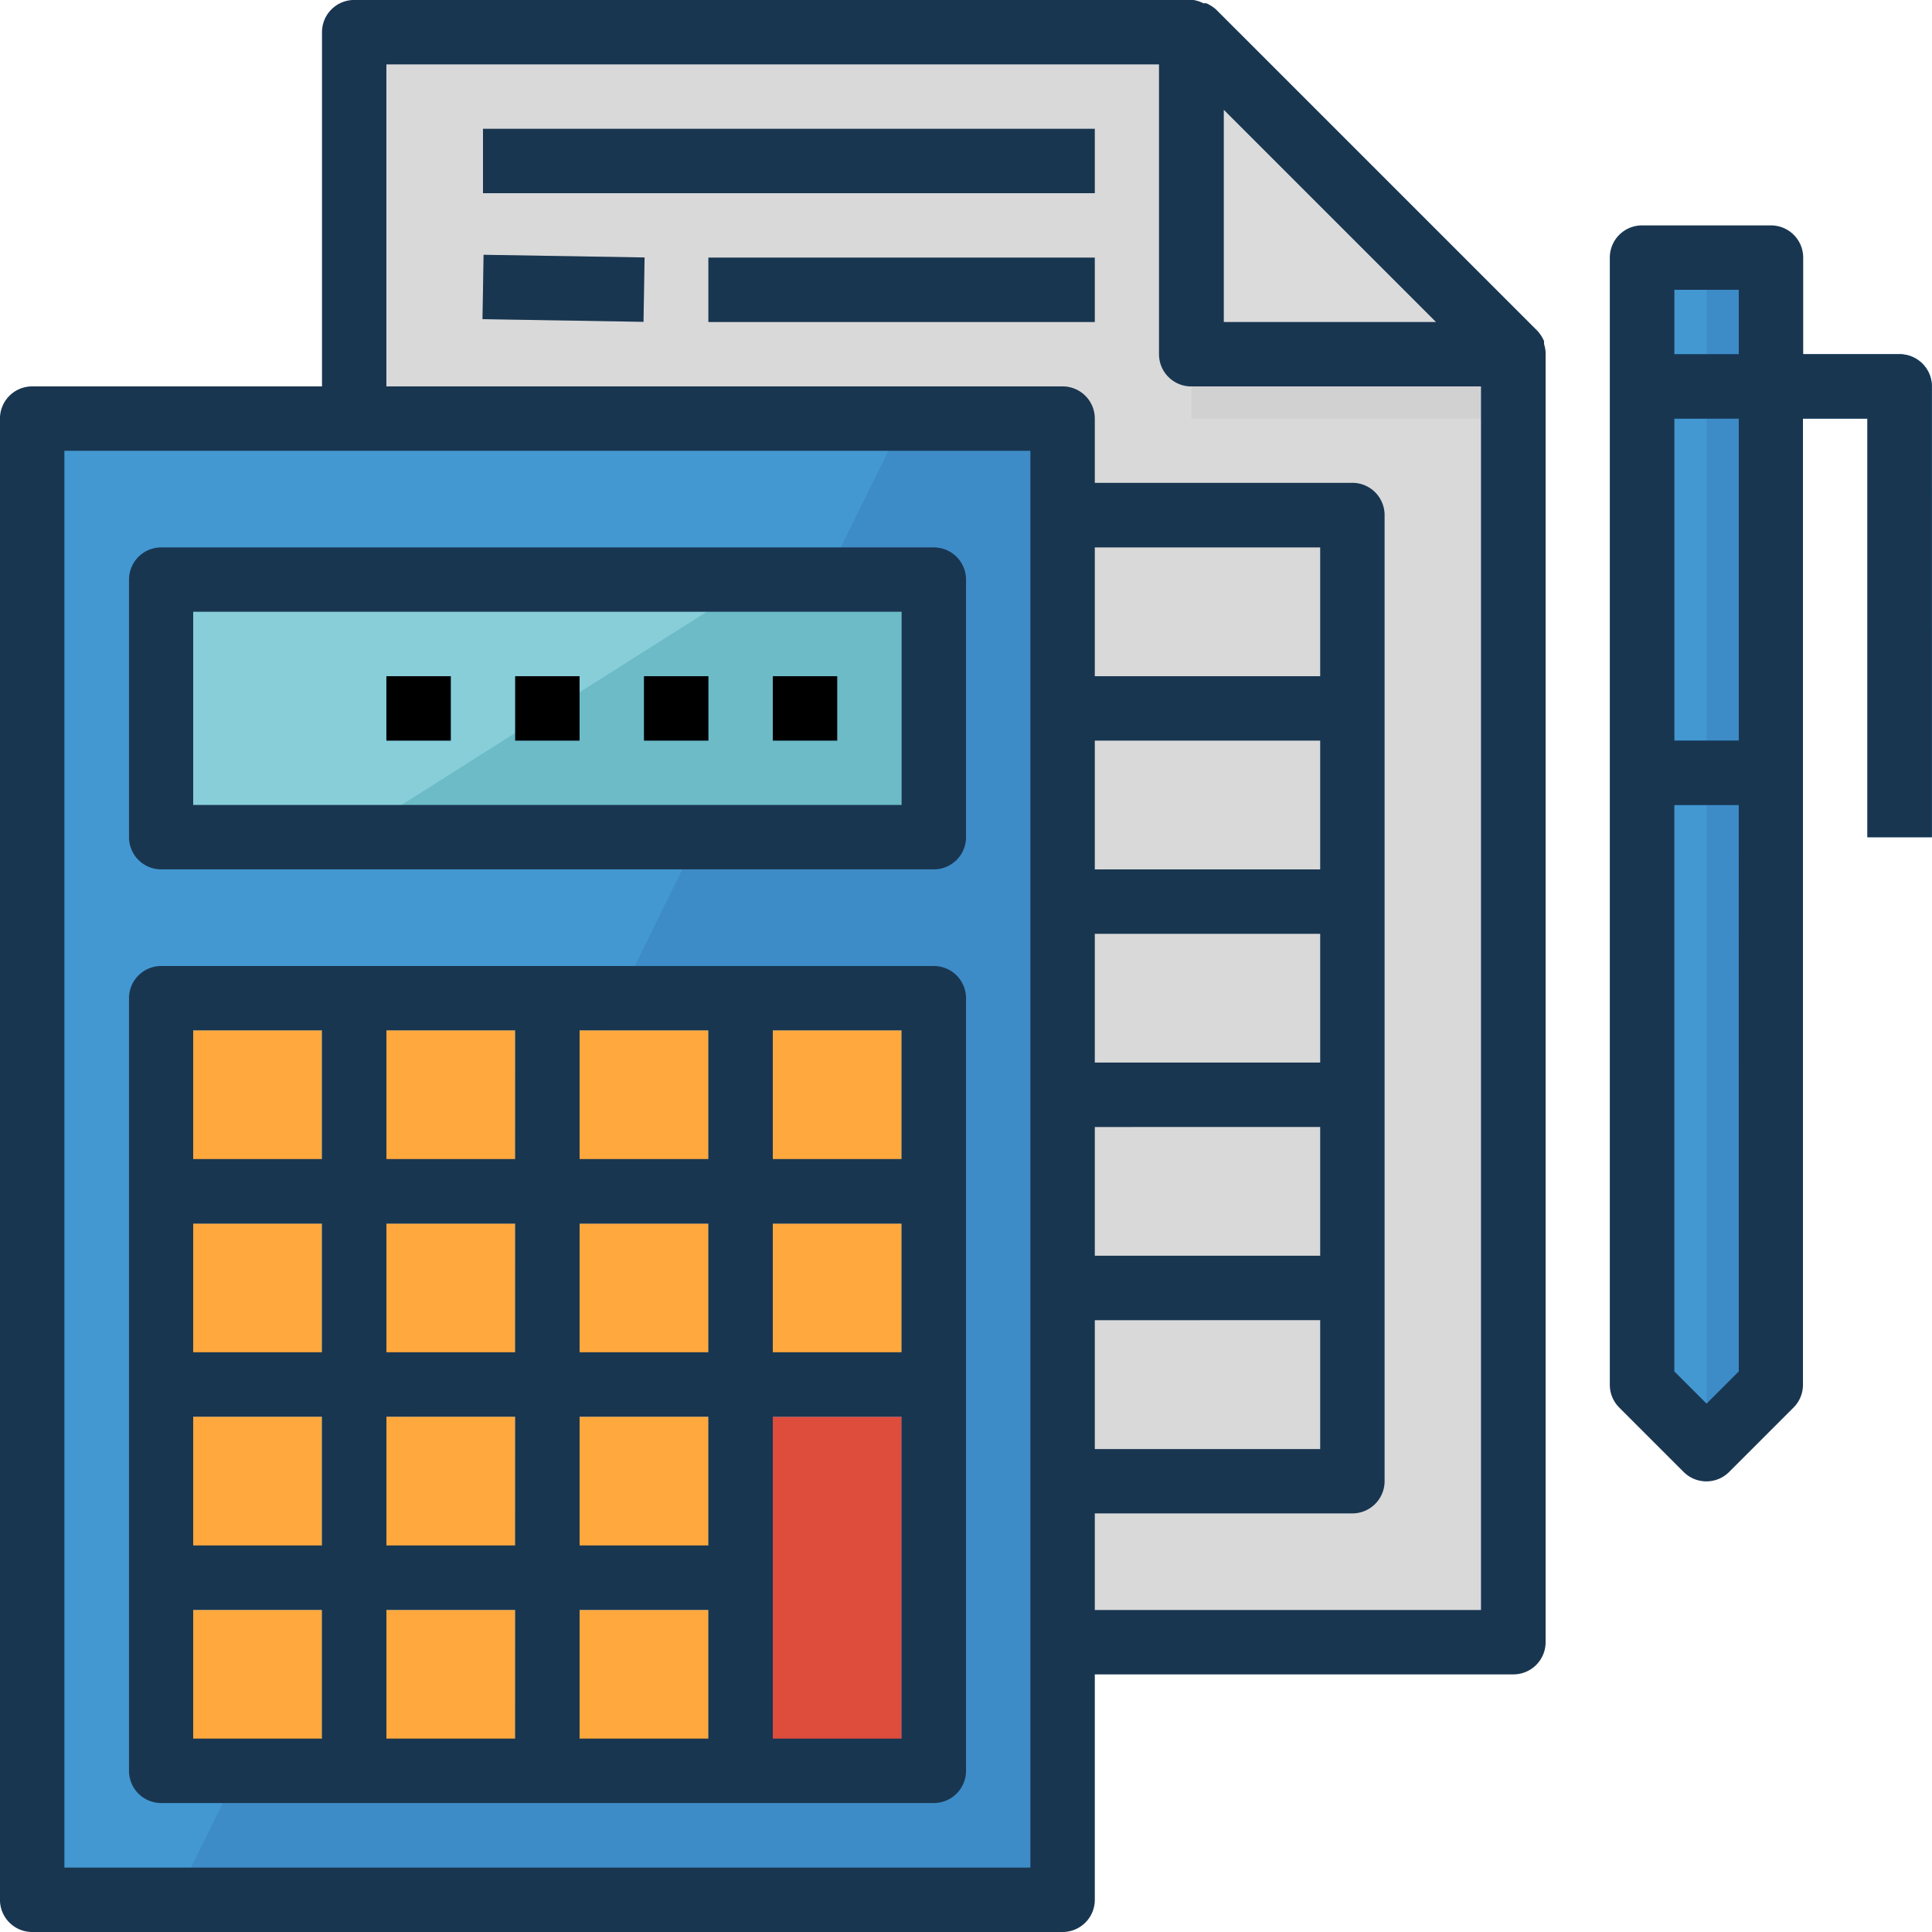
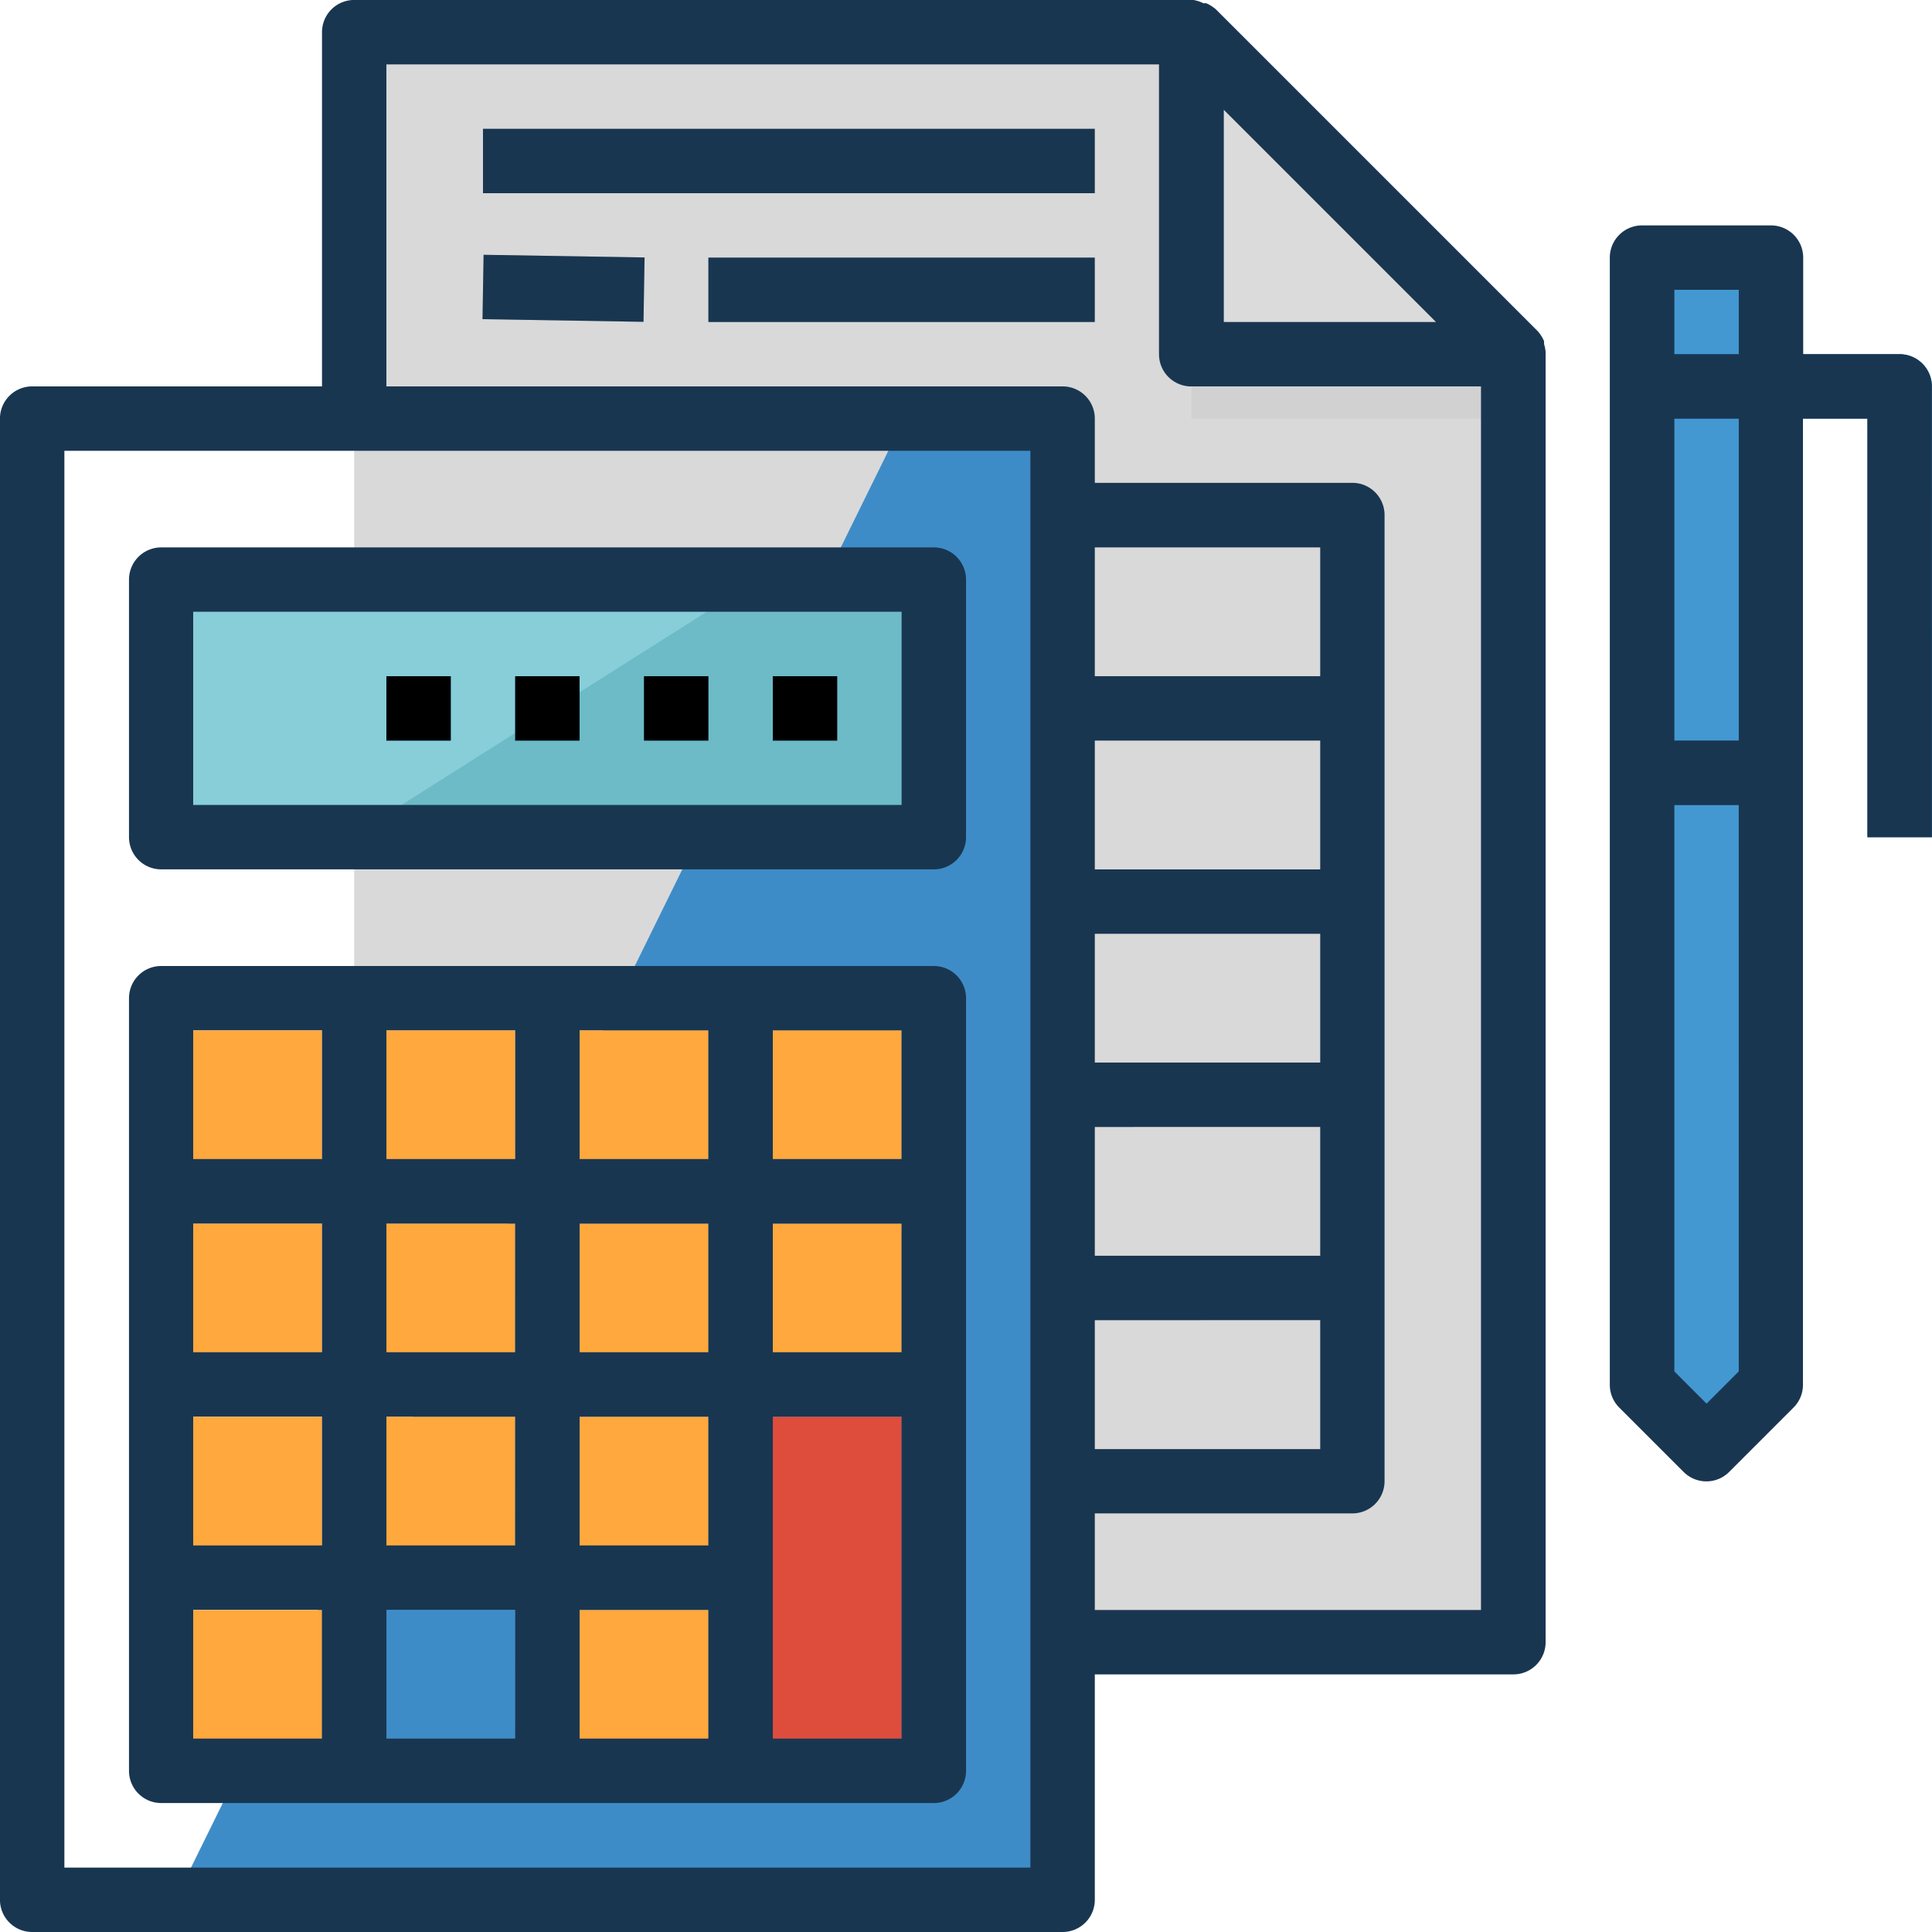
<svg xmlns="http://www.w3.org/2000/svg" viewBox="935 4539.771 50.262 50.262">
  <defs>
    <style>
      .cls-1 {
        fill: #d9d9d9;
      }

      .cls-2 {
        fill: #dbdbdb;
      }

      .cls-3 {
        fill: #bdbdbd;
      }

      .cls-4 {
        fill: #4398d1;
      }

      .cls-5 {
        fill: #3e8cc7;
      }

      .cls-6 {
        fill: #87ced9;
      }

      .cls-7 {
        fill: #6cbbc7;
      }

      .cls-8 {
        fill: #ffa83d;
      }

      .cls-9 {
        fill: #de4c3c;
      }

      .cls-10 {
        fill: #126099;
      }

      .cls-11 {
        fill: #d1d1d1;
      }

      .cls-12 {
        fill: #193651;
      }
    </style>
  </defs>
  <g id="ACCOUNTING" transform="translate(935 4539.771)">
    <path id="Path_146" data-name="Path 146" class="cls-1" d="M93.867,50.418V8.533h21.78l8.377,8.377V50.418Z" transform="translate(-84.652 -7.695)" />
    <path id="Path_147" data-name="Path 147" class="cls-2" d="M324.11,16.91h-8.377V8.533Z" transform="translate(-284.738 -7.695)" />
    <g id="Group_109" data-name="Group 109" transform="translate(12.553 3.351)">
      <rect id="Rectangle_81" data-name="Rectangle 81" class="cls-3" width="15.916" height="1.675" transform="translate(0.013)" />
      <rect id="Rectangle_82" data-name="Rectangle 82" class="cls-3" width="1.675" height="4.189" transform="translate(4.216 3.347) rotate(90.951)" />
      <rect id="Rectangle_83" data-name="Rectangle 83" class="cls-3" width="10.052" height="1.675" transform="translate(5.877 3.351)" />
-       <path id="Path_148" data-name="Path 148" class="cls-3" d="M258.357,128h-10.89v1.675h10.052v3.351H247.467V134.7h10.052v3.351H247.467v1.675h10.052v3.351H247.467v1.675h10.052V148.1H247.467v1.675h10.052v3.351H247.467v1.675h10.89a.838.838,0,0,0,.838-.838V128.838A.838.838,0,0,0,258.357,128Z" transform="translate(-235.726 -118.785)" />
    </g>
-     <rect id="Rectangle_84" data-name="Rectangle 84" class="cls-4" width="26.807" height="38.534" transform="translate(0.838 10.89)" />
    <path id="Path_149" data-name="Path 149" class="cls-5" d="M46.421,149.467H69.508V110.933H65.387Z" transform="translate(-41.864 -100.043)" />
    <rect id="Rectangle_85" data-name="Rectangle 85" class="cls-6" width="20.105" height="6.702" transform="translate(4.188 15.078)" />
    <path id="Path_150" data-name="Path 150" class="cls-4" d="M438.551,68.267V97.586l-1.675,1.675L435.2,97.586V68.267Z" transform="translate(-392.477 -61.565)" />
    <path id="Path_151" data-name="Path 151" class="cls-7" d="M92.928,160.3H108.1v-6.7h-4.582Z" transform="translate(-83.806 -138.522)" />
    <g id="Group_110" data-name="Group 110" transform="translate(10.052 17.592)">
      <rect id="Rectangle_86" data-name="Rectangle 86" class="cls-5" width="1.675" height="1.675" />
      <rect id="Rectangle_87" data-name="Rectangle 87" class="cls-5" width="1.675" height="1.675" transform="translate(3.351)" />
      <rect id="Rectangle_88" data-name="Rectangle 88" class="cls-5" width="1.675" height="1.675" transform="translate(6.702)" />
      <rect id="Rectangle_89" data-name="Rectangle 89" class="cls-5" width="1.675" height="1.675" transform="translate(10.052)" />
    </g>
    <g id="Group_111" data-name="Group 111" transform="translate(5.026 26.806)">
      <rect id="Rectangle_90" data-name="Rectangle 90" class="cls-8" width="3.351" height="3.351" />
      <rect id="Rectangle_91" data-name="Rectangle 91" class="cls-8" width="3.351" height="3.351" transform="translate(5.026)" />
      <rect id="Rectangle_92" data-name="Rectangle 92" class="cls-8" width="3.351" height="3.351" transform="translate(10.052)" />
      <rect id="Rectangle_93" data-name="Rectangle 93" class="cls-8" width="3.351" height="3.351" transform="translate(15.079)" />
      <rect id="Rectangle_94" data-name="Rectangle 94" class="cls-8" width="3.351" height="3.351" transform="translate(0 5.026)" />
      <rect id="Rectangle_95" data-name="Rectangle 95" class="cls-8" width="3.351" height="3.351" transform="translate(5.026 5.026)" />
      <rect id="Rectangle_96" data-name="Rectangle 96" class="cls-8" width="3.351" height="3.351" transform="translate(10.052 5.026)" />
      <rect id="Rectangle_97" data-name="Rectangle 97" class="cls-8" width="3.351" height="3.351" transform="translate(15.079 5.026)" />
      <rect id="Rectangle_98" data-name="Rectangle 98" class="cls-8" width="3.351" height="3.351" transform="translate(0 10.052)" />
      <rect id="Rectangle_99" data-name="Rectangle 99" class="cls-8" width="3.351" height="3.351" transform="translate(5.026 10.052)" />
      <rect id="Rectangle_100" data-name="Rectangle 100" class="cls-8" width="3.351" height="3.351" transform="translate(10.052 10.052)" />
    </g>
    <rect id="Rectangle_101" data-name="Rectangle 101" class="cls-9" width="3.351" height="8.377" transform="translate(20.105 36.859)" />
    <g id="Group_112" data-name="Group 112" transform="translate(5.026 41.885)">
      <rect id="Rectangle_102" data-name="Rectangle 102" class="cls-8" width="3.351" height="3.351" />
-       <rect id="Rectangle_103" data-name="Rectangle 103" class="cls-8" width="3.351" height="3.351" transform="translate(5.026)" />
      <rect id="Rectangle_104" data-name="Rectangle 104" class="cls-8" width="3.351" height="3.351" transform="translate(10.052)" />
    </g>
-     <path id="Path_152" data-name="Path 152" class="cls-5" d="M452.267,68.267V99.262l1.675-1.675V68.267Z" transform="translate(-407.869 -61.565)" />
    <g id="Group_113" data-name="Group 113" transform="translate(42.723 9.215)">
      <path id="Path_153" data-name="Path 153" class="cls-10" d="M442.739,106.432h-1.675V95.542H435.2V93.867h6.7a.838.838,0,0,1,.838.838Z" transform="translate(-435.2 -93.867)" />
      <rect id="Rectangle_105" data-name="Rectangle 105" class="cls-10" width="3.351" height="1.675" transform="translate(0 10.052)" />
    </g>
    <rect id="Rectangle_106" data-name="Rectangle 106" class="cls-11" width="8.377" height="1.675" transform="translate(30.995 9.215)" />
    <rect id="Rectangle_107" data-name="Rectangle 107" class="cls-12" width="15.916" height="1.675" transform="translate(12.565 3.351)" />
    <rect id="Rectangle_108" data-name="Rectangle 108" class="cls-12" width="1.675" height="4.189" transform="translate(16.769 6.698) rotate(90.951)" />
    <rect id="Rectangle_109" data-name="Rectangle 109" class="cls-12" width="10.052" height="1.675" transform="translate(18.429 6.702)" />
    <path id="Path_154" data-name="Path 154" class="cls-12" d="M.839,50.263H27.645a.838.838,0,0,0,.838-.838V43.561h10.89a.838.838,0,0,0,.838-.838V9.165a.915.915,0,0,0-.042-.218.285.285,0,0,0,0-.075,1,1,0,0,0-.159-.251L31.633.244a1,1,0,0,0-.251-.159h-.075A.913.913,0,0,0,31.046,0H9.216a.838.838,0,0,0-.838.838v9.215H.839A.838.838,0,0,0,0,10.891V49.425A.838.838,0,0,0,.839,50.263Zm31-47.405,5.52,5.52h-5.52ZM10.053,1.676h20.1V9.216a.838.838,0,0,0,.838.838h7.539V41.886H28.483V39.373h6.7a.838.838,0,0,0,.838-.838V13.4a.838.838,0,0,0-.838-.838h-6.7V10.891a.838.838,0,0,0-.838-.838H10.053ZM34.347,19.268v3.351H28.483V19.268Zm-5.864-1.675V14.242h5.864v3.351Zm5.864,6.7v3.351H28.483V24.294h5.864Zm0,5.026v3.351H28.483V29.32Zm0,5.026V37.7H28.483V34.347ZM1.676,11.729H26.807V48.587H1.676V11.729Z" transform="translate(-0.001 -0.001)" />
    <path id="Path_155" data-name="Path 155" class="cls-12" d="M55.077,145.067h-20.1a.838.838,0,0,0-.838.838v6.7a.838.838,0,0,0,.838.838h20.1a.838.838,0,0,0,.838-.838v-6.7A.838.838,0,0,0,55.077,145.067Zm-.838,6.7H35.809v-5.026H54.239Z" transform="translate(-30.783 -130.826)" />
    <path id="Path_156" data-name="Path 156" class="cls-12" d="M55.077,256h-20.1a.838.838,0,0,0-.838.838v20.1a.838.838,0,0,0,.838.838h20.1a.838.838,0,0,0,.838-.838v-20.1A.838.838,0,0,0,55.077,256ZM39.16,276.1H35.809v-3.351H39.16Zm0-5.026H35.809v-3.351H39.16Zm0-5.026H35.809V262.7H39.16Zm0-5.026H35.809v-3.351H39.16ZM44.186,276.1H40.836v-3.351h3.351Zm0-5.026H40.836v-3.351h3.351Zm0-5.026H40.836V262.7h3.351Zm0-5.026H40.836v-3.351h3.351ZM49.213,276.1H45.862v-3.351h3.351Zm0-5.026H45.862v-3.351h3.351Zm0-5.026H45.862V262.7h3.351Zm0-5.026H45.862v-3.351h3.351ZM54.239,276.1H50.888v-8.377h3.351Zm0-10.052H50.888V262.7h3.351Zm0-5.026H50.888v-3.351h3.351Z" transform="translate(-30.783 -230.869)" />
    <rect id="Rectangle_110" data-name="Rectangle 110" width="1.675" height="1.675" transform="translate(10.052 17.592)" />
    <rect id="Rectangle_111" data-name="Rectangle 111" width="1.675" height="1.675" transform="translate(13.403 17.592)" />
    <rect id="Rectangle_112" data-name="Rectangle 112" width="1.675" height="1.675" transform="translate(16.754 17.592)" />
    <rect id="Rectangle_113" data-name="Rectangle 113" width="1.675" height="1.675" transform="translate(20.105 17.592)" />
    <path id="Path_157" data-name="Path 157" class="cls-12" d="M434.206,63.085h-2.513V60.572a.838.838,0,0,0-.838-.838H427.5a.838.838,0,0,0-.838.838V89.891a.837.837,0,0,0,.243.595l1.675,1.675a.837.837,0,0,0,1.184.005l.005-.005,1.675-1.675a.837.837,0,0,0,.243-.595V64.76h1.675V75.65h1.675V63.922A.838.838,0,0,0,434.206,63.085Zm-4.189,26.463-.838.838-.838-.838V74.812h1.675Zm0-16.41h-1.675V64.76h1.675Zm0-10.052h-1.675V61.409h1.675Z" transform="translate(-384.782 -53.87)" />
  </g>
</svg>